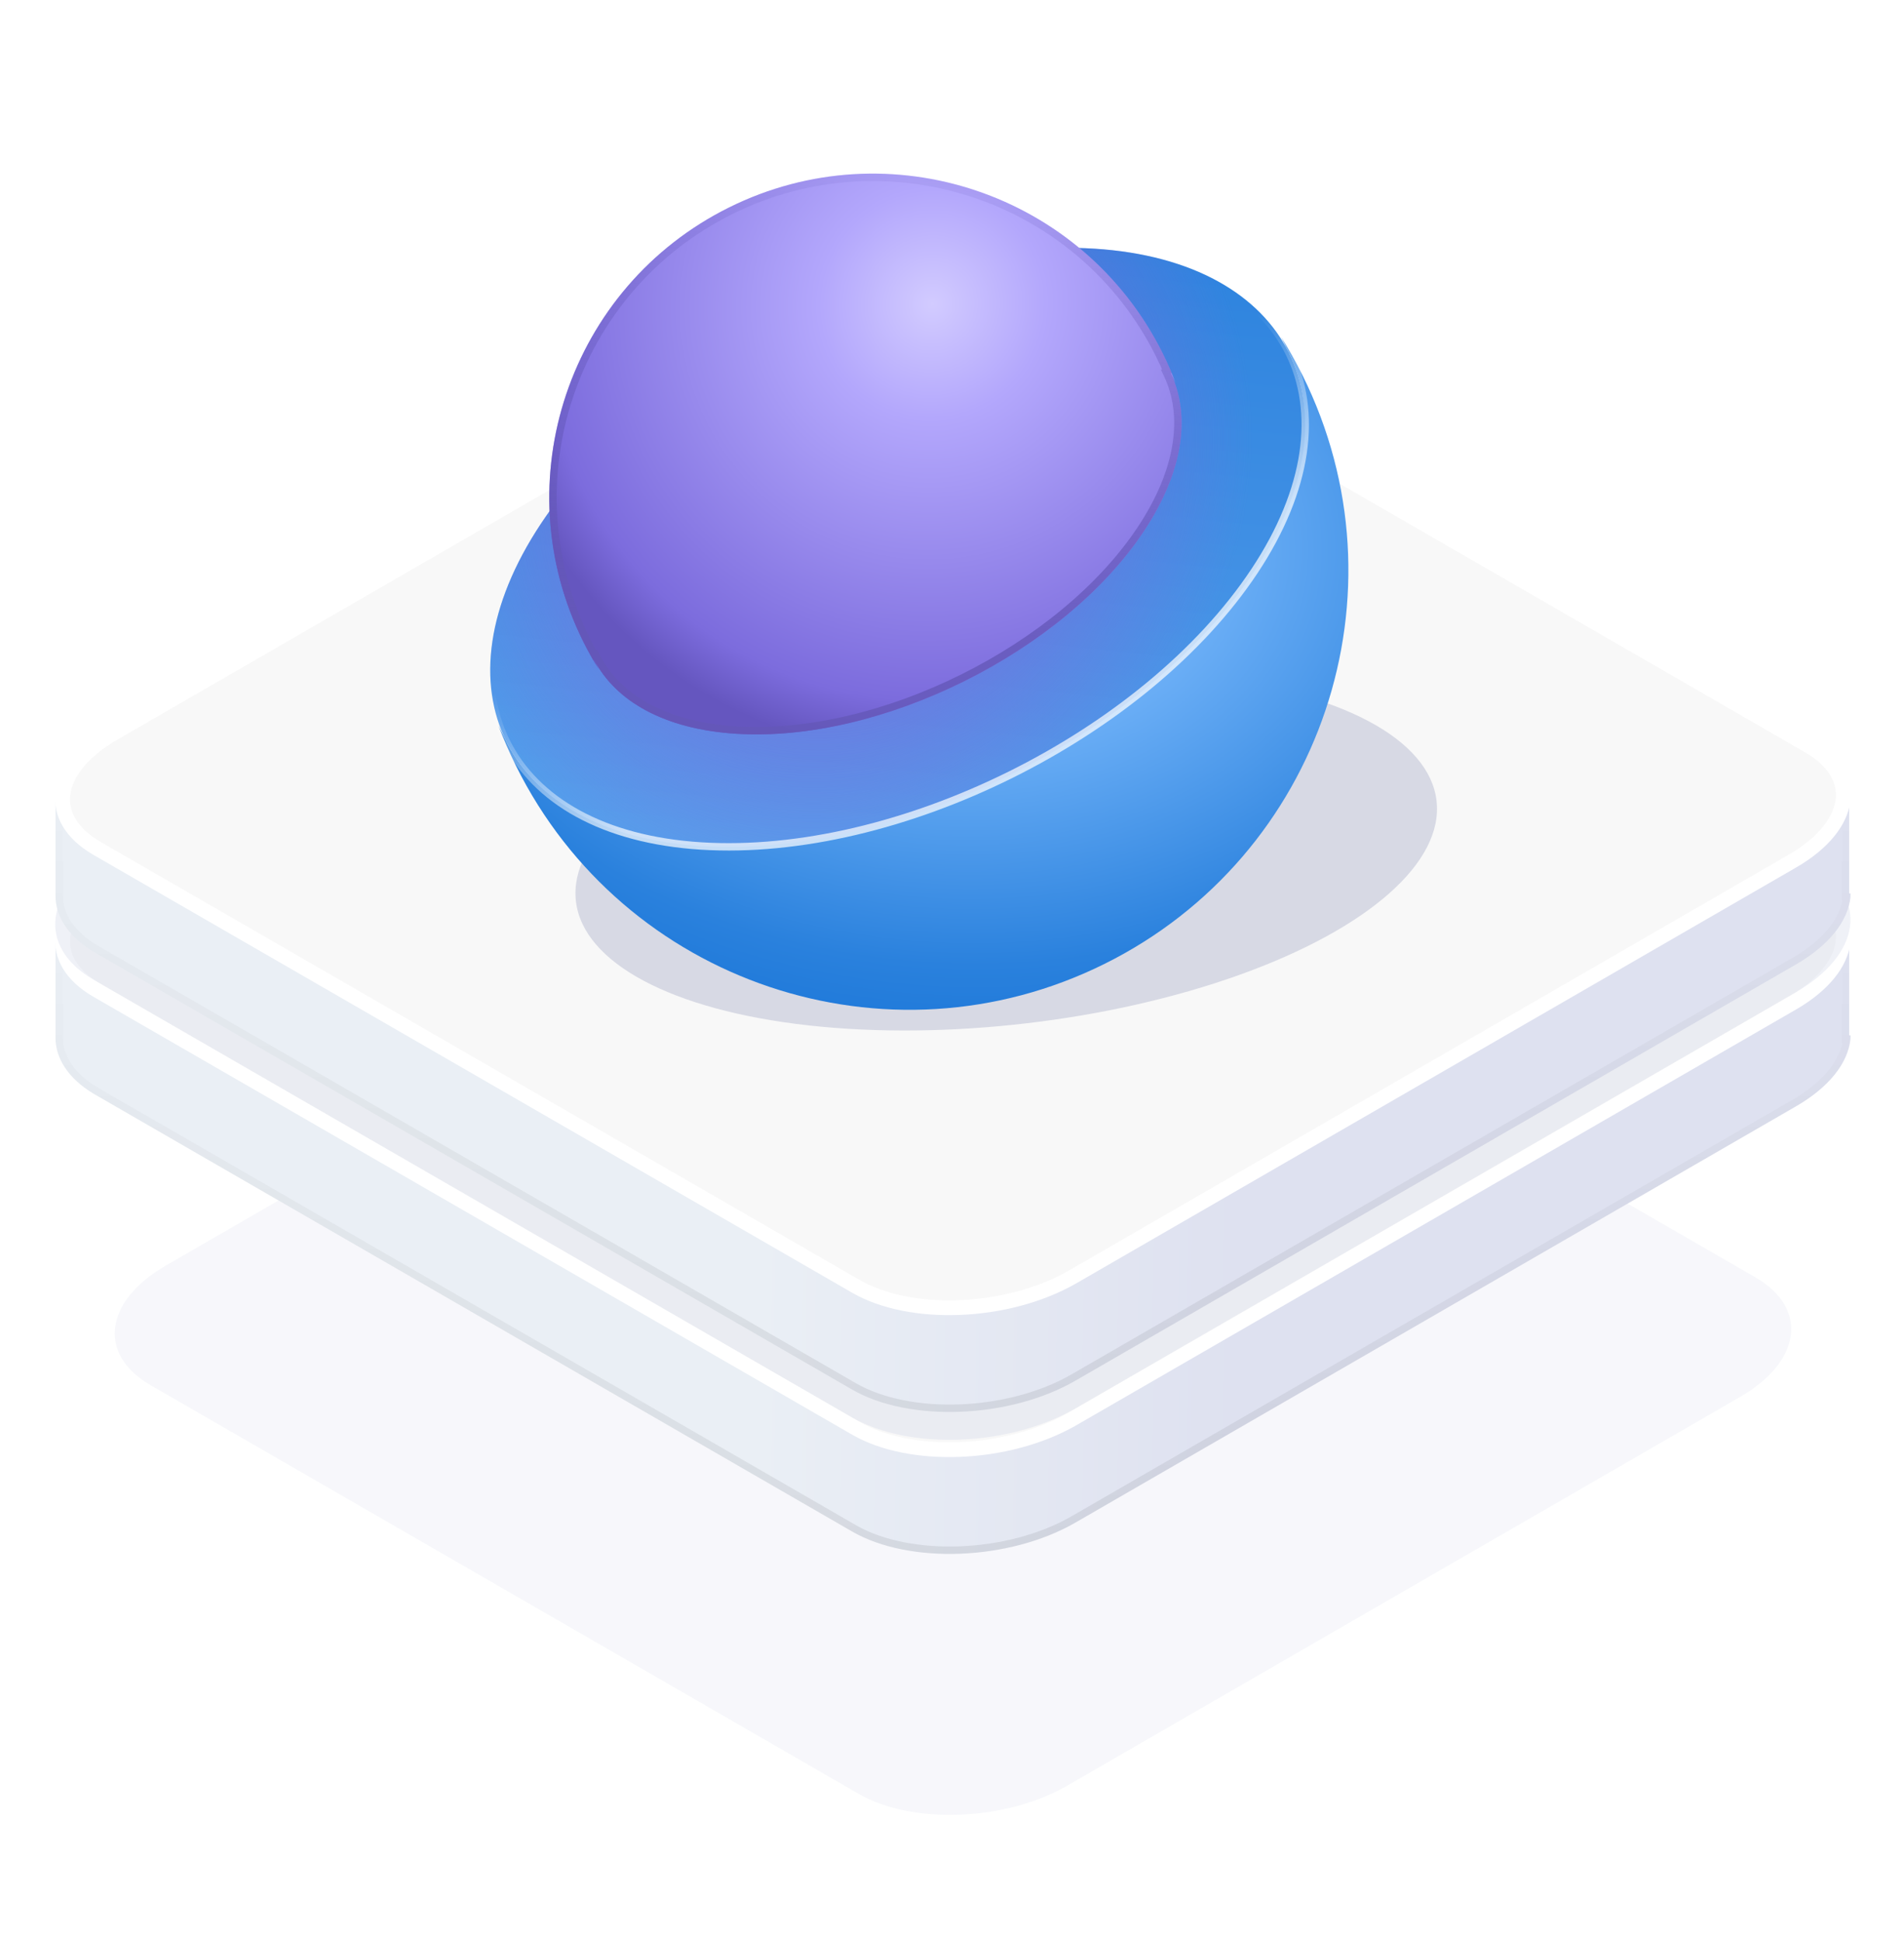
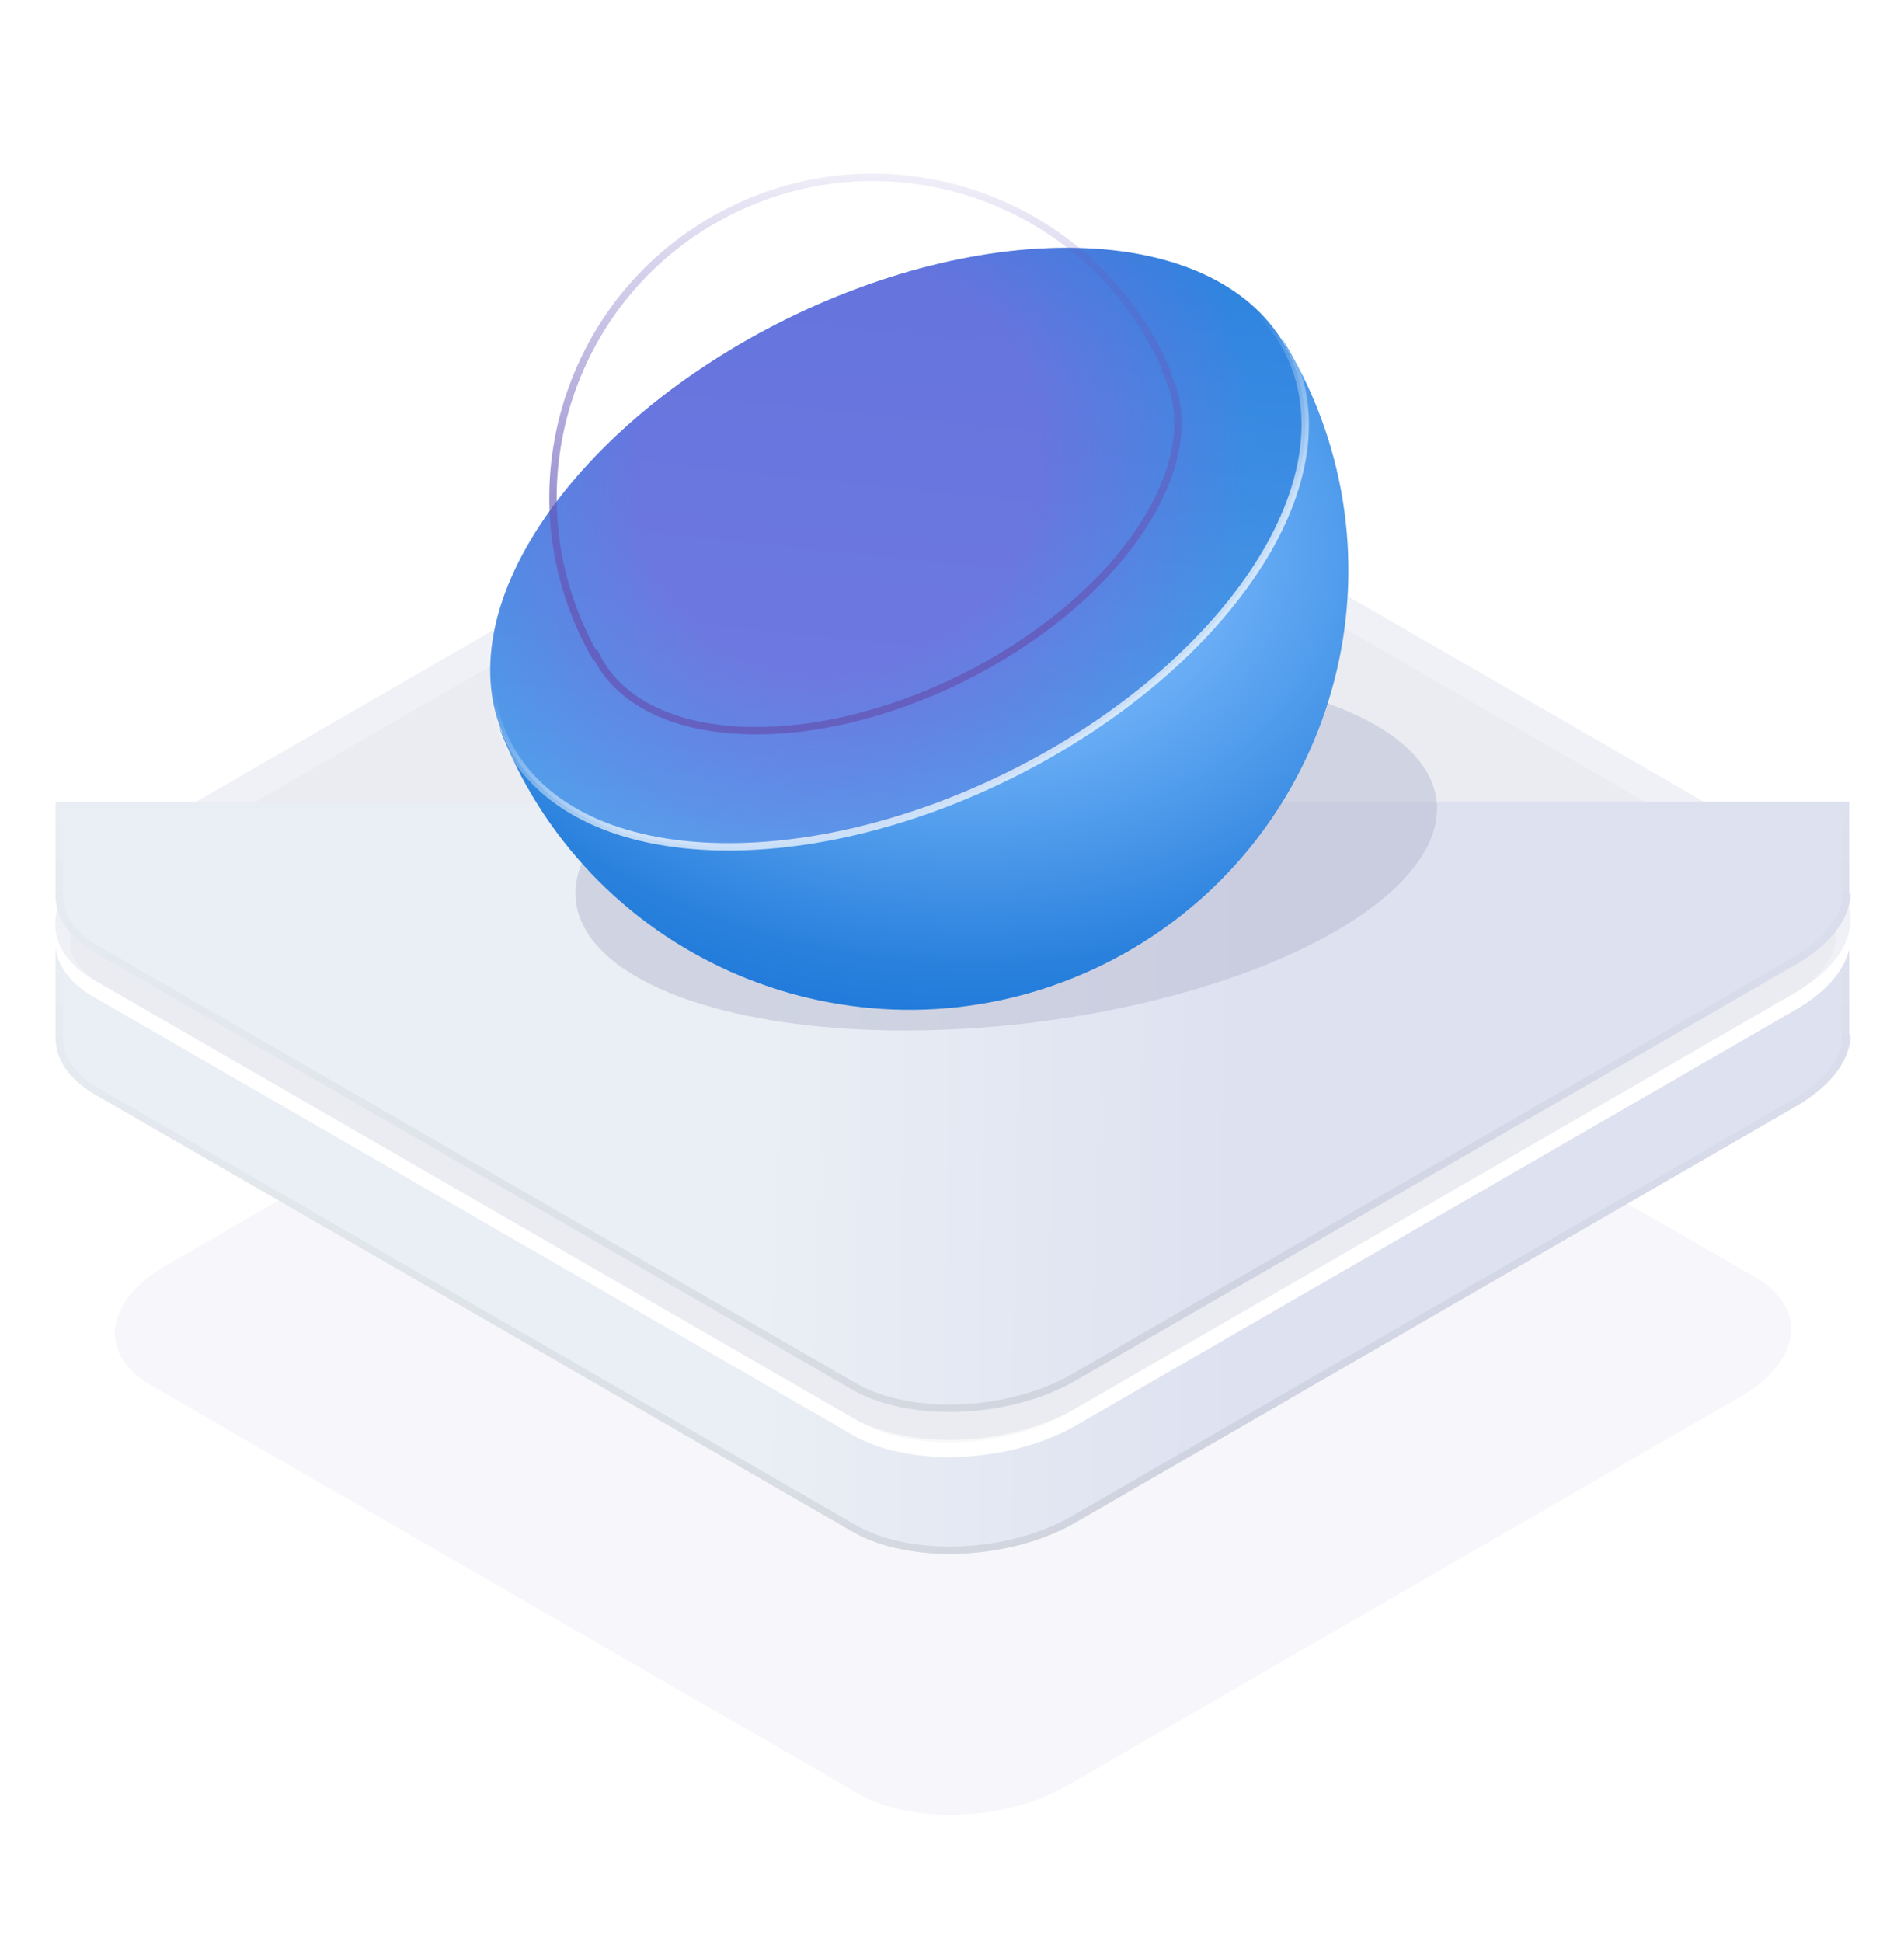
<svg xmlns="http://www.w3.org/2000/svg" width="103" height="105" viewBox="0 0 103 105" fill="none">
  <g opacity="0.16" filter="url(#filter0_f)">
    <path d="M46.459 97.012L8.144 74.907C5.261 73.241 5.645 70.358 8.977 68.436L45.37 47.42C48.701 45.498 53.763 45.306 56.646 46.972L94.961 69.076C97.844 70.742 97.46 73.625 94.128 75.547L57.736 96.564C54.404 98.486 49.342 98.677 46.459 97.012Z" fill="#C9CFE5" />
  </g>
  <path d="M100.034 55.989C100.034 55.852 100.034 55.714 100.034 55.646V51.031H3.002V56.126C3.002 57.224 3.688 58.322 5.061 59.145L46.097 82.82C49.185 84.604 54.606 84.398 58.175 82.34L97.152 59.831C98.936 58.802 99.966 57.498 100.103 56.195V55.989H100.034Z" fill="url(#paint0_linear)" />
  <path d="M99.834 55.989V56.189H99.902C99.768 57.397 98.803 58.648 97.052 59.658L97.052 59.658L58.075 82.166C56.324 83.177 54.109 83.736 51.948 83.821C49.785 83.906 47.698 83.514 46.197 82.647L46.197 82.647L5.164 58.974C5.163 58.974 5.163 58.973 5.162 58.973C3.83 58.173 3.202 57.133 3.202 56.126V51.231H99.834V55.646V55.646V55.647V55.647V55.647V55.648V55.648V55.649V55.649V55.65V55.65V55.65V55.651V55.651V55.652V55.652V55.653V55.653V55.653V55.654V55.654V55.655V55.655V55.656V55.656V55.656V55.657V55.657V55.658V55.658V55.659V55.659V55.66V55.66V55.66V55.661V55.661V55.662V55.662V55.663V55.663V55.664V55.664V55.664V55.665V55.666V55.666V55.666V55.667V55.667V55.668V55.668V55.669V55.669V55.67V55.67V55.671V55.671V55.672V55.672V55.673V55.673V55.674V55.674V55.675V55.675V55.676V55.676V55.677V55.677V55.678V55.678V55.679V55.679V55.68V55.68V55.681V55.681V55.682V55.682V55.683V55.683V55.684V55.684V55.685V55.685V55.686V55.686V55.687V55.688V55.688V55.688V55.689V55.69V55.69V55.691V55.691V55.692V55.692V55.693V55.693V55.694V55.694V55.695V55.696V55.696V55.697V55.697V55.698V55.698V55.699V55.699V55.7V55.701V55.701V55.702V55.702V55.703V55.703V55.704V55.705V55.705V55.706V55.706V55.707V55.707V55.708V55.709V55.709V55.71V55.71V55.711V55.711V55.712V55.713V55.713V55.714V55.714V55.715V55.715V55.716V55.717V55.717V55.718V55.718V55.719V55.72V55.72V55.721V55.721V55.722V55.723V55.723V55.724V55.724V55.725V55.726V55.726V55.727V55.728V55.728V55.729V55.729V55.73V55.731V55.731V55.732V55.733V55.733V55.734V55.734V55.735V55.736V55.736V55.737V55.737V55.738V55.739V55.739V55.74V55.741V55.741V55.742V55.743V55.743V55.744V55.745V55.745V55.746V55.746V55.747V55.748V55.748V55.749V55.75V55.75V55.751V55.752V55.752V55.753V55.754V55.754V55.755V55.755V55.756V55.757V55.758V55.758V55.759V55.76V55.76V55.761V55.761V55.762V55.763V55.764V55.764V55.765V55.766V55.766V55.767V55.767V55.768V55.769V55.77V55.77V55.771V55.772V55.772V55.773V55.774V55.774V55.775V55.776V55.776V55.777V55.778V55.778V55.779V55.78V55.781V55.781V55.782V55.783V55.783V55.784V55.785V55.785V55.786V55.787V55.787V55.788V55.789V55.789V55.79V55.791V55.792V55.792V55.793V55.794V55.794V55.795V55.796V55.797V55.797V55.798V55.799V55.799V55.8V55.801V55.802V55.802V55.803V55.804V55.804V55.805V55.806V55.807V55.807V55.808V55.809V55.809V55.81V55.811V55.812V55.812V55.813V55.814V55.815V55.815V55.816V55.817V55.818V55.818V55.819V55.82V55.82V55.821V55.822V55.823V55.823V55.824V55.825V55.825V55.826V55.827V55.828V55.828V55.829V55.83V55.831V55.831V55.832V55.833V55.834V55.834V55.835V55.836V55.837V55.837V55.838V55.839V55.84V55.84V55.841V55.842V55.843V55.843V55.844V55.845V55.846V55.846V55.847V55.848V55.849V55.849V55.85V55.851V55.852V55.852V55.853V55.854V55.855V55.855V55.856V55.857V55.858V55.858V55.859V55.86V55.861V55.862V55.862V55.863V55.864V55.865V55.865V55.866V55.867V55.868V55.868V55.869V55.87V55.871V55.872V55.872V55.873V55.874V55.875V55.875V55.876V55.877V55.878V55.879V55.879V55.88V55.881V55.882V55.882V55.883V55.884V55.885V55.886V55.886V55.887V55.888V55.889V55.889V55.89V55.891V55.892V55.892V55.893V55.894V55.895V55.896V55.897V55.897V55.898V55.899V55.9V55.9V55.901V55.902V55.903V55.904V55.904V55.905V55.906V55.907V55.907V55.908V55.909V55.91V55.911V55.911V55.912V55.913V55.914V55.915V55.915V55.916V55.917V55.918V55.919V55.919V55.92V55.921V55.922V55.922V55.923V55.924V55.925V55.926V55.926V55.927V55.928V55.929V55.93V55.93V55.931V55.932V55.933V55.934V55.934V55.935V55.936V55.937V55.938V55.938V55.939V55.94V55.941V55.942V55.942V55.943V55.944V55.945V55.946V55.946V55.947V55.948V55.949V55.95V55.95V55.951V55.952V55.953V55.954V55.954V55.955V55.956V55.957V55.958V55.958V55.959V55.96V55.961V55.962V55.962V55.963V55.964V55.965V55.966V55.966V55.967V55.968V55.969V55.97V55.97V55.971V55.972V55.973V55.974V55.974V55.975V55.976V55.977V55.978V55.978V55.979V55.98V55.981V55.982V55.983V55.983V55.984V55.985V55.986V55.986V55.987V55.988V55.989Z" stroke="url(#paint1_linear)" stroke-opacity="0.08" stroke-width="0.4" />
  <path d="M46.297 77.237L46.297 77.237L5.261 53.562C3.812 52.725 3.271 51.644 3.407 50.598C3.548 49.519 4.424 48.322 6.153 47.325L6.153 47.325L45.13 24.817C46.849 23.825 49.03 23.272 51.165 23.189C53.304 23.105 55.349 23.493 56.808 24.336L56.808 24.336L97.844 48.011C97.844 48.011 97.844 48.011 97.844 48.011C99.294 48.848 99.834 49.929 99.698 50.975C99.558 52.054 98.681 53.251 96.953 54.249L96.952 54.249L57.978 76.756C57.977 76.756 57.977 76.756 57.976 76.757C56.222 77.749 54.039 78.302 51.914 78.385C49.785 78.469 47.756 78.08 46.297 77.237Z" fill="#F8F8F8" stroke="white" stroke-width="0.8" />
  <g opacity="0.3" filter="url(#filter1_f)">
    <path d="M46.09 76.649L5.06 52.978C1.973 51.194 2.385 48.107 5.952 46.049L44.924 23.544C48.492 21.486 53.912 21.28 57 23.064L98.029 46.735C101.117 48.519 100.705 51.606 97.138 53.664L58.166 76.169C54.598 78.228 49.178 78.433 46.09 76.649Z" fill="#C9CFE5" />
  </g>
  <path d="M100.034 48.313C100.034 48.176 100.034 48.039 100.034 47.97V43.355H3.002V48.45C3.002 49.548 3.688 50.646 5.061 51.469L46.097 75.144C49.185 76.928 54.606 76.722 58.175 74.664L97.152 52.156C98.936 51.126 99.966 49.823 100.103 48.519V48.313H100.034Z" fill="url(#paint2_linear)" />
  <path d="M99.834 48.313V48.513H99.902C99.768 49.721 98.803 50.973 97.052 51.983L97.052 51.983L58.075 74.491C56.324 75.501 54.109 76.061 51.948 76.145C49.785 76.23 47.698 75.839 46.197 74.971L46.197 74.971L5.164 51.298C5.163 51.298 5.163 51.297 5.162 51.297C3.83 50.498 3.202 49.457 3.202 48.45V43.556H99.834V47.97V47.97V47.971V47.971V47.972V47.972V47.972V47.973V47.973V47.974V47.974V47.975V47.975V47.975V47.976V47.976V47.977V47.977V47.977V47.978V47.978V47.979V47.979V47.98V47.98V47.981V47.981V47.981V47.982V47.982V47.983V47.983V47.984V47.984V47.985V47.985V47.986V47.986V47.986V47.987V47.987V47.988V47.988V47.989V47.989V47.99V47.99V47.991V47.991V47.992V47.992V47.992V47.993V47.993V47.994V47.995V47.995V47.995V47.996V47.996V47.997V47.997V47.998V47.998V47.999V47.999V48V48V48.001V48.001V48.002V48.002V48.003V48.003V48.004V48.004V48.005V48.005V48.006V48.007V48.007V48.008V48.008V48.008V48.009V48.01V48.01V48.011V48.011V48.012V48.012V48.013V48.013V48.014V48.014V48.015V48.015V48.016V48.017V48.017V48.018V48.018V48.019V48.019V48.02V48.02V48.021V48.021V48.022V48.023V48.023V48.024V48.024V48.025V48.025V48.026V48.026V48.027V48.028V48.028V48.029V48.029V48.03V48.03V48.031V48.032V48.032V48.033V48.033V48.034V48.035V48.035V48.036V48.036V48.037V48.037V48.038V48.039V48.039V48.04V48.04V48.041V48.041V48.042V48.043V48.043V48.044V48.044V48.045V48.046V48.046V48.047V48.047V48.048V48.049V48.049V48.05V48.051V48.051V48.052V48.052V48.053V48.054V48.054V48.055V48.056V48.056V48.057V48.057V48.058V48.059V48.059V48.06V48.06V48.061V48.062V48.062V48.063V48.064V48.064V48.065V48.066V48.066V48.067V48.067V48.068V48.069V48.069V48.07V48.071V48.071V48.072V48.073V48.073V48.074V48.075V48.075V48.076V48.077V48.077V48.078V48.078V48.079V48.08V48.08V48.081V48.082V48.082V48.083V48.084V48.084V48.085V48.086V48.086V48.087V48.088V48.088V48.089V48.09V48.09V48.091V48.092V48.092V48.093V48.094V48.094V48.095V48.096V48.096V48.097V48.098V48.099V48.099V48.1V48.101V48.101V48.102V48.103V48.103V48.104V48.105V48.105V48.106V48.107V48.108V48.108V48.109V48.11V48.11V48.111V48.112V48.112V48.113V48.114V48.114V48.115V48.116V48.117V48.117V48.118V48.119V48.119V48.12V48.121V48.121V48.122V48.123V48.124V48.124V48.125V48.126V48.127V48.127V48.128V48.129V48.129V48.13V48.131V48.132V48.132V48.133V48.134V48.134V48.135V48.136V48.137V48.137V48.138V48.139V48.139V48.14V48.141V48.142V48.142V48.143V48.144V48.145V48.145V48.146V48.147V48.148V48.148V48.149V48.15V48.151V48.151V48.152V48.153V48.153V48.154V48.155V48.156V48.156V48.157V48.158V48.159V48.159V48.16V48.161V48.162V48.162V48.163V48.164V48.165V48.165V48.166V48.167V48.168V48.168V48.169V48.17V48.171V48.171V48.172V48.173V48.174V48.174V48.175V48.176V48.177V48.177V48.178V48.179V48.18V48.181V48.181V48.182V48.183V48.184V48.184V48.185V48.186V48.187V48.187V48.188V48.189V48.19V48.19V48.191V48.192V48.193V48.194V48.194V48.195V48.196V48.197V48.197V48.198V48.199V48.2V48.2V48.201V48.202V48.203V48.203V48.204V48.205V48.206V48.207V48.207V48.208V48.209V48.21V48.211V48.211V48.212V48.213V48.214V48.214V48.215V48.216V48.217V48.218V48.218V48.219V48.22V48.221V48.221V48.222V48.223V48.224V48.225V48.225V48.226V48.227V48.228V48.228V48.229V48.23V48.231V48.232V48.233V48.233V48.234V48.235V48.236V48.236V48.237V48.238V48.239V48.24V48.24V48.241V48.242V48.243V48.243V48.244V48.245V48.246V48.247V48.248V48.248V48.249V48.25V48.251V48.252V48.252V48.253V48.254V48.255V48.255V48.256V48.257V48.258V48.259V48.259V48.26V48.261V48.262V48.263V48.263V48.264V48.265V48.266V48.267V48.267V48.268V48.269V48.27V48.271V48.271V48.272V48.273V48.274V48.275V48.275V48.276V48.277V48.278V48.279V48.279V48.28V48.281V48.282V48.283V48.283V48.284V48.285V48.286V48.287V48.287V48.288V48.289V48.29V48.291V48.291V48.292V48.293V48.294V48.295V48.295V48.296V48.297V48.298V48.299V48.3V48.3V48.301V48.302V48.303V48.303V48.304V48.305V48.306V48.307V48.307V48.308V48.309V48.31V48.311V48.312V48.312V48.313Z" stroke="url(#paint3_linear)" stroke-opacity="0.08" stroke-width="0.4" />
-   <path d="M46.297 69.561L46.297 69.561L5.261 45.887C3.812 45.049 3.271 43.968 3.407 42.922C3.548 41.843 4.424 40.646 6.153 39.649L6.153 39.649L45.13 17.141C46.849 16.15 49.03 15.597 51.165 15.513C53.304 15.429 55.349 15.818 56.808 16.66L56.808 16.66L97.844 40.335C97.844 40.335 97.844 40.335 97.844 40.335C99.294 41.172 99.834 42.253 99.698 43.299C99.558 44.379 98.681 45.576 96.953 46.573L96.952 46.573L57.978 69.08C57.977 69.08 57.977 69.081 57.976 69.081C56.222 70.073 54.039 70.626 51.914 70.709C49.785 70.793 47.756 70.404 46.297 69.561Z" fill="#F8F8F8" stroke="white" stroke-width="0.8" />
  <g filter="url(#filter2_f)">
    <ellipse cx="54.434" cy="46.022" rx="23.436" ry="9.38" transform="rotate(-6.666 54.434 46.022)" fill="#B7BBD0" fill-opacity="0.5" />
  </g>
  <path d="M26.963 39.237L27.321 39.959L27.323 39.959C28.838 43.161 32.485 45.318 37.879 45.657C48.516 46.325 61.919 39.669 67.816 30.792C70.806 26.289 71.292 22.08 69.657 18.937L69.658 18.937L69.299 18.215C69.716 18.879 70.104 19.571 70.46 20.289C76.294 32.038 71.499 46.291 59.75 52.125C48.001 57.959 33.747 53.164 27.913 41.415C27.557 40.698 27.24 39.971 26.963 39.237Z" fill="url(#paint4_radial)" />
  <path d="M29.267 28.313C35.164 19.436 48.567 12.78 59.204 13.448C69.841 14.116 73.758 22.006 67.862 30.884C61.965 39.762 48.562 46.417 37.925 45.749C27.288 45.081 23.37 37.191 29.267 28.313Z" fill="url(#paint5_linear)" />
  <path d="M29.267 28.313C35.164 19.436 48.567 12.78 59.204 13.448C69.841 14.116 73.758 22.006 67.862 30.884C61.965 39.762 48.562 46.417 37.925 45.749C27.288 45.081 23.37 37.191 29.267 28.313Z" fill="url(#paint6_radial)" fill-opacity="0.7" />
  <path d="M29.267 28.313C35.164 19.436 48.567 12.78 59.204 13.448C69.841 14.116 73.758 22.006 67.862 30.884C61.965 39.762 48.562 46.417 37.925 45.749C27.288 45.081 23.37 37.191 29.267 28.313Z" stroke="url(#paint7_linear)" stroke-opacity="0.7" stroke-width="0.4" />
-   <path d="M61.882 28.724C57.536 35.267 47.658 40.172 39.819 39.679C35.956 39.437 33.308 37.928 32.137 35.678L32.136 35.678L32.401 36.211C32.093 35.721 31.808 35.211 31.545 34.682C27.245 26.023 30.779 15.518 39.438 11.219C48.097 6.919 58.602 10.453 62.901 19.112C63.164 19.641 63.397 20.177 63.602 20.717L63.338 20.185L63.337 20.186C64.422 22.479 64.024 25.499 61.882 28.724Z" fill="url(#paint8_radial)" />
  <path d="M32.315 35.586L32.224 35.411L32.172 35.437C32.016 35.162 31.867 34.88 31.724 34.593C27.474 26.033 30.967 15.648 39.527 11.398C48.087 7.148 58.472 10.641 62.722 19.201C62.865 19.488 62.999 19.777 63.124 20.068L63.072 20.094L63.156 20.271C64.201 22.479 63.834 25.423 61.715 28.613C59.566 31.849 56.041 34.69 52.071 36.661C48.102 38.632 43.708 39.723 39.831 39.48C36.01 39.24 33.442 37.752 32.315 35.586Z" stroke="url(#paint9_linear)" stroke-opacity="0.8" stroke-width="0.4" />
  <defs>
    <filter id="filter0_f" x="0.208" y="39.84" width="102.69" height="64.304" filterUnits="userSpaceOnUse" color-interpolation-filters="sRGB">
      <feFlood flood-opacity="0" result="BackgroundImageFix" />
      <feBlend mode="normal" in="SourceGraphic" in2="BackgroundImageFix" result="shape" />
      <feGaussianBlur stdDeviation="3" result="effect1_foregroundBlur" />
    </filter>
    <filter id="filter1_f" x="1.987" y="20.852" width="99.116" height="58.01" filterUnits="userSpaceOnUse" color-interpolation-filters="sRGB">
      <feFlood flood-opacity="0" result="BackgroundImageFix" />
      <feBlend mode="normal" in="SourceGraphic" in2="BackgroundImageFix" result="shape" />
      <feGaussianBlur stdDeviation="0.5" result="effect1_foregroundBlur" />
    </filter>
    <filter id="filter2_f" x="22.89" y="26.806" width="63.089" height="38.43" filterUnits="userSpaceOnUse" color-interpolation-filters="sRGB">
      <feFlood flood-opacity="0" result="BackgroundImageFix" />
      <feBlend mode="normal" in="SourceGraphic" in2="BackgroundImageFix" result="shape" />
      <feGaussianBlur stdDeviation="3.589" result="effect1_foregroundBlur" />
    </filter>
    <linearGradient id="paint0_linear" x1="41.092" y1="61.708" x2="67.473" y2="62.141" gradientUnits="userSpaceOnUse">
      <stop stop-color="#EAEFF5" />
      <stop offset="0.993" stop-color="#DEE1F0" />
    </linearGradient>
    <linearGradient id="paint1_linear" x1="51.553" y1="50.137" x2="51.553" y2="84.032" gradientUnits="userSpaceOnUse">
      <stop stop-opacity="0" />
      <stop offset="1" />
    </linearGradient>
    <linearGradient id="paint2_linear" x1="41.092" y1="54.032" x2="67.473" y2="54.465" gradientUnits="userSpaceOnUse">
      <stop stop-color="#EAEFF5" />
      <stop offset="0.993" stop-color="#DEE1F0" />
    </linearGradient>
    <linearGradient id="paint3_linear" x1="51.553" y1="42.462" x2="51.553" y2="76.357" gradientUnits="userSpaceOnUse">
      <stop stop-opacity="0" />
      <stop offset="1" />
    </linearGradient>
    <radialGradient id="paint4_radial" cx="0" cy="0" r="1" gradientUnits="userSpaceOnUse" gradientTransform="translate(51.382 29.095) rotate(93.965) scale(27.499 36.948)">
      <stop stop-color="#AED2F8" />
      <stop offset="0.281" stop-color="#7DBBFD" />
      <stop offset="0.839" stop-color="#2A81DD" />
      <stop offset="0.958" stop-color="#207ADA" />
    </radialGradient>
    <linearGradient id="paint5_linear" x1="50.412" y1="9.409" x2="45.099" y2="60.978" gradientUnits="userSpaceOnUse">
      <stop stop-color="#2A81DD" />
      <stop offset="1" stop-color="#68AAF1" />
    </linearGradient>
    <radialGradient id="paint6_radial" cx="0" cy="0" r="1" gradientUnits="userSpaceOnUse" gradientTransform="translate(45.419 25.406) rotate(-52.401) scale(23.497 21.54)">
      <stop stop-color="#7C6CDD" />
      <stop offset="0.484" stop-color="#7C6CDD" />
      <stop offset="1" stop-color="#7C6CDD" stop-opacity="0" />
    </radialGradient>
    <linearGradient id="paint7_linear" x1="51.817" y1="36.149" x2="47.352" y2="27.158" gradientUnits="userSpaceOnUse">
      <stop stop-color="white" />
      <stop offset="1" stop-color="white" stop-opacity="0" />
    </linearGradient>
    <radialGradient id="paint8_radial" cx="0" cy="0" r="1" gradientUnits="userSpaceOnUse" gradientTransform="translate(50.473 16.446) rotate(114.341) scale(24.467 23.976)">
      <stop stop-color="#D2CBFF" />
      <stop offset="0.255" stop-color="#B3A7FC" />
      <stop offset="0.88" stop-color="#7C6CDD" />
      <stop offset="1" stop-color="#6556BF" />
    </radialGradient>
    <linearGradient id="paint9_linear" x1="41.026" y1="33.556" x2="42.952" y2="5.62" gradientUnits="userSpaceOnUse">
      <stop stop-color="#6457B8" />
      <stop offset="1" stop-color="#6457B8" stop-opacity="0" />
    </linearGradient>
  </defs>
</svg>